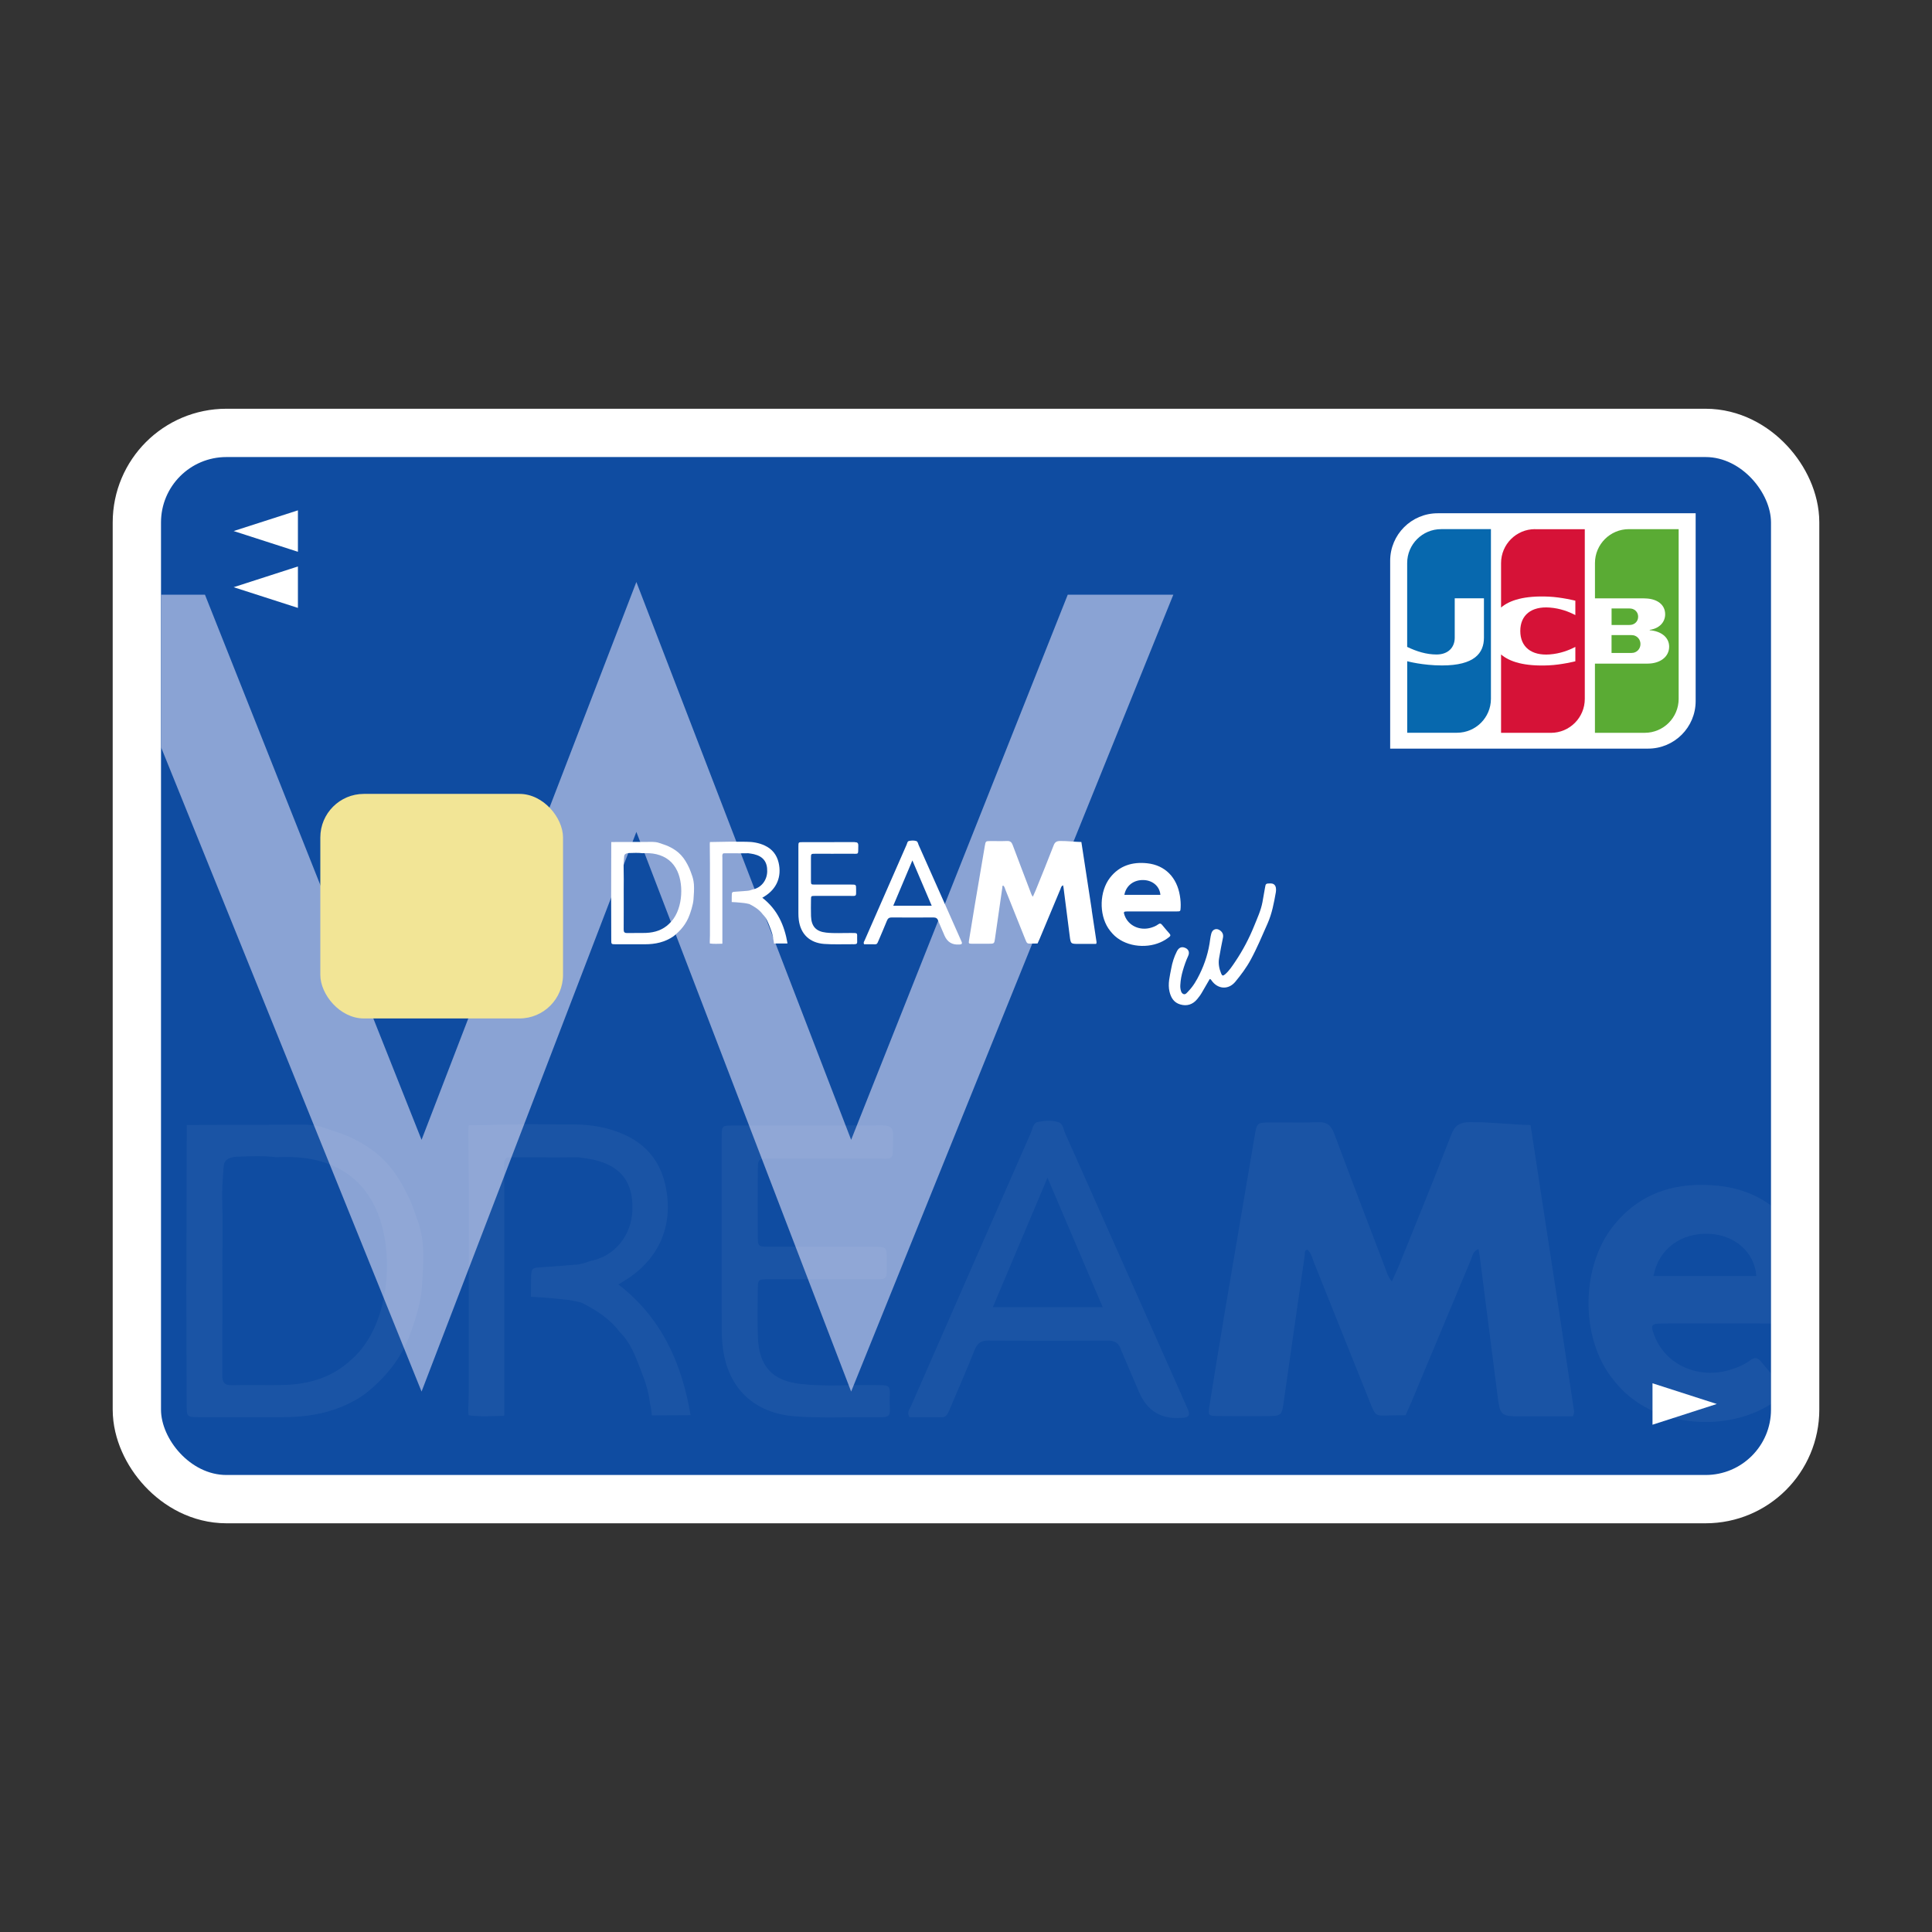
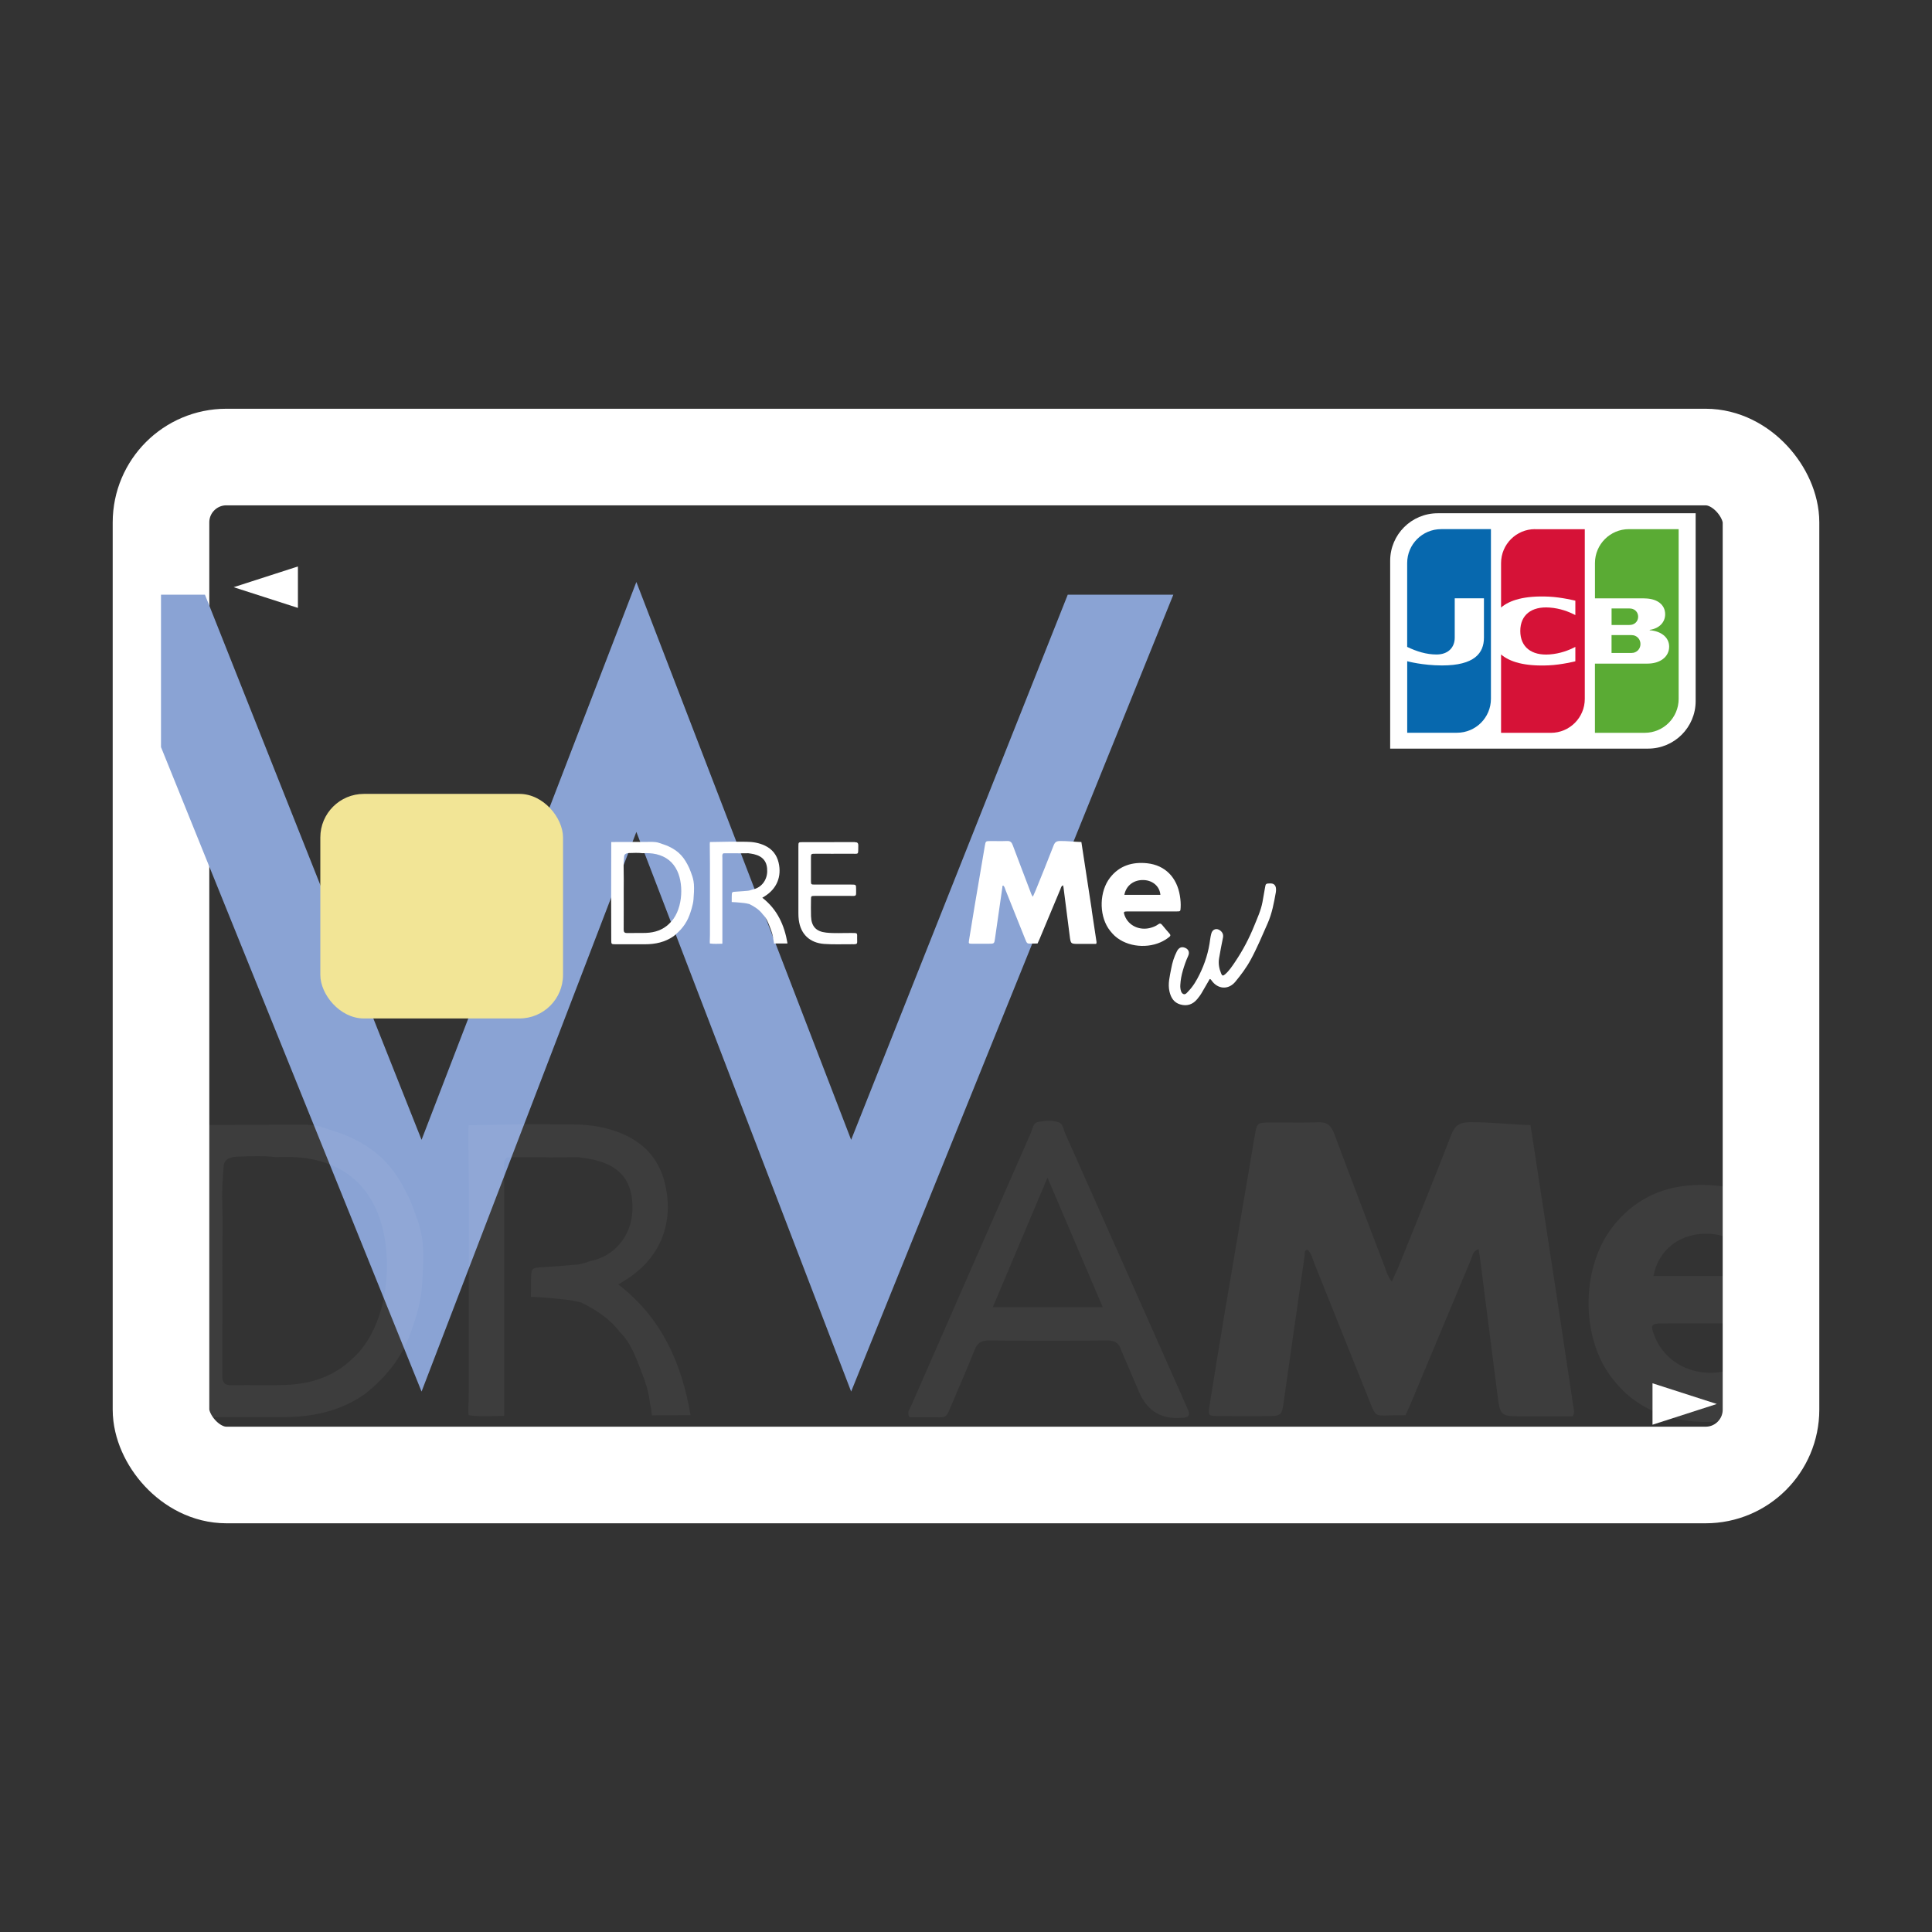
<svg xmlns="http://www.w3.org/2000/svg" id="a" width="60" height="60" viewBox="0 0 60 60">
  <rect x="0" y="0" width="60" height="60" fill="#333333" stroke="none" />
  <defs>
    <style>.f,.g{fill:none;}.g{stroke:#fff;stroke-miterlimit:10;stroke-width:3px;}.h{opacity:.05;}.i{fill:#f2e596;}.j{fill:#fff;}.k{fill:#8aa3d4;}.l{fill:#d61237;}.m{fill:#0768ae;}.n{fill:#0f4ca1;}.o{fill:#1853a5;}.p{fill:#5aab34;}.q{clip-path:url(#b);}.r{clip-path:url(#c);}</style>
    <clipPath id="b">
      <rect class="f" width="60" height="60" />
    </clipPath>
    <clipPath id="c">
      <rect class="f" x="5" y="14.194" width="50" height="31.613" rx="2.03" ry="2.03" />
    </clipPath>
  </defs>
  <g class="q">
    <rect class="g" x="5" y="14.194" width="50" height="31.613" rx="2.03" ry="2.03" />
    <g class="r">
-       <rect class="n" x="5" y="14.194" width="50" height="31.613" rx="2.03" ry="2.03" />
      <polygon class="o" points="5.799 34.937 5.799 34.936 5.796 34.939 5.797 34.939 5.799 34.939 5.799 34.939 5.799 34.938 5.799 34.937" />
      <polygon class="k" points="33.16 18.468 26.433 35.398 19.763 18.074 13.092 35.398 6.365 18.468 3.086 18.468 13.092 43.216 19.763 25.836 26.433 43.216 36.439 18.468 33.16 18.468" />
      <rect class="i" x="9.948" y="24.655" width="7.537" height="6.974" rx="1.353" ry="1.353" />
      <g class="h">
        <path class="j" d="M48.458,40.986c-.308-2.016-.617-4.032-.926-6.047-.628-.012-1.251-.097-1.881-.089-.301,.004-.461,.081-.577,.38-.518,1.344-1.064,2.677-1.603,4.014-.07,.175-.152,.344-.247,.556-.134-.174-.17-.323-.223-.464-.523-1.375-1.051-2.748-1.565-4.127-.094-.251-.22-.369-.502-.357-.49,.021-.982,.003-1.473,.007-.422,.003-.425,.005-.496,.423-.304,1.781-.607,3.562-.907,5.343-.17,1.011-.336,2.024-.497,3.037-.047,.299-.036,.31,.267,.314,.491,.007,.982,.003,1.473,.002,.508-.001,.505-.006,.573-.49,.212-1.501,.428-3,.645-4.5,.009-.062-.027-.157,.084-.178,.126,.11,.151,.266,.207,.405,.583,1.451,1.162,2.903,1.744,4.353,.164,.408,.169,.405,.59,.389,.169-.006,.337-.005,.506-.006,.063-.14,.128-.278,.187-.42,.615-1.472,1.228-2.944,1.846-4.415,.046-.11,.054-.263,.233-.325,.017,.094,.029,.15,.037,.207,.183,1.43,.364,2.86,.548,4.289,.09,.7,.092,.699,.817,.699,.518,0,1.037,0,1.528,0,.062-.126,.032-.199,.021-.273-.137-.91-.271-1.82-.41-2.729Z" />
        <path class="j" d="M55.353,43.067c-.224-.252-.441-.511-.655-.772-.105-.128-.201-.158-.345-.048-.184,.139-.4,.227-.621,.294-.995,.303-2.013-.158-2.356-1.068-.123-.328-.1-.369,.246-.371,.722-.004,1.443-.001,2.165-.001,.737,0,1.474,.003,2.211-.002,.327-.002,.331-.008,.348-.333,.019-.354-.009-.706-.066-1.055-.263-1.627-1.309-2.709-2.895-2.883-1.307-.144-2.479,.199-3.317,1.29-.924,1.203-.979,3.203-.15,4.476,.108,.166,.235,.323,.368,.47,1.039,1.15,2.913,1.371,4.259,.78,.282-.124,.544-.282,.786-.475,.124-.1,.129-.184,.024-.302Zm-2.267-4.75c.801,.041,1.401,.572,1.461,1.311h-3.197c.154-.835,.854-1.355,1.737-1.311Z" />
        <path class="j" d="M12.996,37.977c-.055-.158-.192-.556-.262-.707-.431-.931-.89-1.5-1.847-1.948-.273-.128-.57-.207-.855-.308-.15-.067-.463-.083-.552-.087-1.227,.004-2.453,.007-3.68,.011l-.01,4.784-.004,.193c.004,1.239,.006,2.478,.012,3.716,.002,.373,.006,.378,.382,.38,.872,.004,1.744,.003,2.616,0,.905-.002,1.762-.18,2.521-.707,.643-.504,1.144-1.108,1.428-1.891,.082-.225,.312-.871,.352-1.376,.035-.444,.068-.91,.038-1.354-.025-.37-.139-.708-.139-.708Zm-2.053,4.218c-.569,.55-1.271,.781-2.041,.813-.565,.023-1.132-.004-1.698,.012-.258,.007-.302-.111-.301-.333,.007-1.178,.004-2.356,.004-3.534,0-.612,.015-1.224-.005-1.836-.013-.388,.017-.734,.046-1.114,.018-.239,.277-.278,.434-.282,.397-.012,.795-.034,1.191,.016,.414-.015,.824-.008,1.232,.089,.861,.205,1.487,.693,1.861,1.499,.613,1.32,.456,3.617-.722,4.671Z" />
        <path class="j" d="M19.205,39.889c.105-.065,.157-.097,.208-.129,1.08-.665,1.531-1.76,1.241-2.992-.166-.703-.573-1.205-1.224-1.511-.522-.246-1.077-.336-1.65-.337-.719,.005-1.272-.019-1.908,.001-.439,.014-.879,.017-1.318,.024h0l-.011,.174c.005,.583,.014,1.166,.015,1.749,.002,2.118,.001,4.237,0,6.355,0,.184-.01,.368-.015,.552l.007,.176h0c.366,.053,.733,.024,1.1,.02,.006-.009,.006-.021,.011-.03-.001-2.537-.003-5.073-.002-7.61,0-.131-.046-.28,.087-.384l.182-.007h1.016l.182,.007,.002-.002c.278-.002,.555-.004,.833-.006,.166,.027,.334,.044,.497,.082,.832,.198,1.209,.696,1.183,1.552-.025,.804-.556,1.448-1.313,1.591h0s-.295,.115-.455,.112c0,0-.655,.056-.982,.075-.391,.022-.392,.012-.399,.417-.003,.167-.003,.333-.004,.5h0v.006h.005c.461,.016,1.101,.089,1.101,.089,.049,.002,.344,.055,.467,.092h0c.454,.229,.877,.498,1.187,.913,.342,.331,.492,.769,.659,1.195,.128,.328,.242,.662,.278,1.016,.038,.151,.038,.197,.06,.376,.364-.004,.837-.002,1.201-.006-.271-1.607-.897-3.024-2.243-4.06Z" />
        <path class="j" d="M36.809,43.587c-.477-1.074-.953-2.148-1.43-3.222-.766-1.723-1.531-3.446-2.299-5.168-.055-.123-.067-.298-.204-.344-.204-.068-.427-.052-.637-.01-.157,.031-.167,.207-.22,.328-1.246,2.834-2.49,5.67-3.731,8.507-.039,.09-.133,.178-.043,.336,.205,0,.431,.003,.658,0,.509-.009,.45,.091,.668-.431,.231-.551,.476-1.097,.694-1.654,.086-.219,.204-.3,.441-.298,1.227,.011,2.455,.011,3.682,0,.243-.002,.371,.087,.433,.306,.185,.433,.369,.867,.556,1.3q.377,.872,1.312,.795c.015-.001,.031,0,.046-.001,.154-.006,.234-.067,.167-.232-.029-.071-.061-.14-.092-.21Zm-5.976-2.992c.558-1.322,1.107-2.621,1.698-4.021,.595,1.396,1.144,2.682,1.715,4.021h-3.414Z" />
-         <path class="j" d="M27.412,34.949c-1.55,.008-3.1,.002-4.65,.005-.341,0-.348,.008-.349,.367-.003,1.028-.001,2.056-.001,3.084,0,.951-.002,1.902,.002,2.854,0,.199,.01,.399,.035,.596,.162,1.27,.975,2.037,2.258,2.132,.812,.06,1.626,.016,2.439,.027,.581,.007,.482-.017,.483-.509,.002-.514,.068-.482-.5-.489-.751-.01-1.505,.049-2.254-.033-.892-.098-1.305-.552-1.338-1.453-.018-.49-.01-.982-.004-1.473,.004-.322,.011-.329,.34-.33,1.028-.004,2.057,.002,3.085-.002,.647-.003,.579,.086,.581-.595,.001-.408-.004-.41-.442-.411-1.074-.001-2.149,.002-3.223-.001-.33-.001-.338-.008-.34-.327-.005-.675-.004-1.35,0-2.025,.002-.378,.007-.383,.381-.384,1.044-.003,2.087,.007,3.131-.003,.791-.008,.667,.152,.69-.716,.007-.246-.088-.311-.321-.31Z" />
      </g>
-       <polygon class="j" points="9.252 15.849 9.252 17.136 7.256 16.492 9.252 15.849" />
      <polygon class="j" points="9.252 17.592 9.252 18.879 7.256 18.236 9.252 17.592" />
      <polygon class="j" points="51.32 44.246 51.32 42.959 53.317 43.602 51.32 44.246" />
      <g>
        <path class="j" d="M52.66,21.773c0,.815-.661,1.476-1.476,1.476h-8.011v-5.833c0-.815,.661-1.476,1.476-1.476h8.011v5.833Z" />
        <g>
          <path class="p" d="M50.048,20.279h.61c.019,0,.055-.003,.073-.007,.117-.025,.215-.129,.215-.271s-.098-.246-.215-.271c-.017-.004-.054-.007-.073-.007h-.61v.556Z" />
          <path class="p" d="M50.587,16.433c-.582,0-1.054,.472-1.054,1.054v1.095h1.491c.035,0,.077,.002,.103,.004,.338,.017,.586,.19,.586,.491,0,.237-.17,.439-.48,.484v.012c.342,.024,.604,.212,.604,.509,0,.321-.287,.527-.67,.527h-1.635v2.149h1.546c.582,0,1.054-.472,1.054-1.054v-5.27h-1.546Z" />
          <path class="p" d="M50.874,19.153c0-.139-.097-.233-.212-.252-.011-.002-.04-.005-.06-.005h-.553v.513h.553c.02,0,.049-.003,.06-.005,.115-.019,.212-.113,.212-.252Z" />
        </g>
        <path class="m" d="M44.755,16.433c-.582,0-1.054,.472-1.054,1.054v2.603c.296,.143,.601,.236,.912,.236,.364,0,.565-.222,.565-.522v-1.223h.907v1.223c0,.478-.294,.862-1.301,.862-.606,0-1.082-.131-1.082-.131v2.221h1.546c.582,0,1.054-.472,1.054-1.054v-5.27h-1.546Z" />
        <path class="l" d="M47.671,16.433c-.582,0-1.054,.472-1.054,1.054v1.38c.267-.229,.729-.372,1.479-.338,.402,.018,.828,.126,.828,.126v.446c-.213-.108-.469-.208-.798-.233-.569-.043-.912,.235-.912,.728s.343,.771,.912,.728c.329-.025,.589-.127,.798-.233v.446s-.426,.108-.828,.126c-.75,.034-1.212-.109-1.479-.338v2.434h1.546c.582,0,1.054-.472,1.054-1.054v-5.27h-1.546Z" />
      </g>
      <g>
        <path class="j" d="M33.907,28.265c-.108-.705-.216-1.411-.324-2.116-.22-.004-.438-.034-.658-.031-.105,.001-.161,.028-.202,.133-.181,.47-.372,.937-.561,1.404-.025,.061-.053,.12-.086,.194-.047-.061-.059-.113-.078-.162-.183-.481-.368-.962-.548-1.444-.033-.088-.077-.129-.176-.125-.171,.007-.343,.001-.515,.002-.147,.001-.149,.002-.174,.148-.106,.623-.212,1.246-.317,1.869-.06,.354-.118,.708-.174,1.062-.017,.105-.012,.108,.093,.11,.172,.002,.344,.001,.515,0,.178,0,.177-.002,.2-.171,.074-.525,.15-1.05,.226-1.574,.003-.022-.009-.055,.029-.062,.044,.038,.053,.093,.072,.142,.204,.508,.406,1.016,.61,1.523,.057,.143,.059,.142,.206,.136,.059-.002,.118-.002,.177-.002,.022-.049,.045-.097,.066-.147,.215-.515,.43-1.03,.646-1.545,.016-.039,.019-.092,.082-.114,.006,.033,.01,.053,.013,.073,.064,.5,.127,1.001,.192,1.501,.031,.245,.032,.245,.286,.245h.534c.022-.044,.011-.07,.007-.095-.048-.318-.095-.637-.144-.955Z" />
        <path class="j" d="M36.319,28.993c-.078-.088-.154-.179-.229-.27-.037-.045-.07-.055-.121-.017-.064,.049-.14,.079-.217,.103-.348,.106-.704-.055-.824-.374-.043-.115-.035-.129,.086-.13,.252-.001,.505,0,.757,0,.258,0,.516,0,.773,0,.114,0,.116-.003,.122-.117,.007-.124-.003-.247-.023-.369-.092-.569-.458-.948-1.013-1.009-.457-.05-.867,.07-1.16,.451-.323,.421-.343,1.12-.052,1.566,.038,.058,.082,.113,.129,.165,.364,.402,1.019,.48,1.49,.273,.099-.043,.19-.099,.275-.166,.044-.035,.045-.064,.008-.106Zm-.793-1.662c.28,.014,.49,.2,.511,.459h-1.119c.054-.292,.299-.474,.608-.459Z" />
        <path class="j" d="M21.5,27.212c-.019-.055-.067-.194-.092-.247-.151-.326-.311-.525-.646-.681-.096-.045-.199-.072-.299-.108-.052-.023-.162-.029-.193-.03l-1.287,.004-.003,1.674v.068c0,.433,0,.867,.003,1.3,0,.13,.002,.132,.134,.133,.305,.001,.61,0,.915,0,.317,0,.617-.063,.882-.247,.225-.176,.4-.388,.5-.662,.029-.079,.109-.305,.123-.481,.012-.155,.024-.318,.013-.474-.009-.129-.049-.248-.049-.248Zm-.718,1.476c-.199,.193-.445,.273-.714,.284-.198,.008-.396-.001-.594,.004-.09,.002-.106-.039-.105-.117,.003-.412,.001-.824,.001-1.236,0-.214,.005-.428-.002-.642-.005-.136,.006-.257,.016-.39,.006-.083,.097-.097,.152-.099,.139-.004,.278-.012,.417,.005,.145-.005,.288-.003,.431,.031,.301,.072,.52,.242,.651,.524,.214,.462,.159,1.265-.253,1.634Z" />
        <path class="j" d="M23.673,27.881l.073-.045c.378-.233,.536-.616,.434-1.047-.058-.246-.201-.422-.428-.529-.183-.086-.377-.117-.577-.118-.252,.002-.445-.007-.667,0-.154,.005-.307,.006-.461,.008h0l-.004,.061c.002,.204,.005,.408,.005,.612,0,.741,0,1.482,0,2.223,0,.064-.003,.129-.005,.193l.002,.062h0c.128,.019,.256,.008,.385,.007l.004-.011c0-.887-.001-1.775,0-2.662,0-.046-.016-.098,.03-.134l.064-.002h.355l.064,.002h0l.291-.003c.058,.009,.117,.015,.174,.029,.291,.069,.423,.244,.414,.543-.009,.281-.195,.507-.459,.556h0s-.103,.04-.159,.039c0,0-.229,.02-.344,.026-.137,.008-.137,.004-.139,.146,0,.058,0,.117-.001,.175h0v.002h.002c.161,.005,.385,.031,.385,.031,.017,0,.12,.019,.163,.032h0c.159,.08,.307,.174,.415,.32,.12,.116,.172,.269,.23,.418,.045,.115,.085,.232,.097,.356,.013,.053,.013,.069,.021,.131,.127-.002,.293,0,.42-.002-.095-.562-.314-1.058-.785-1.421Z" />
-         <path class="j" d="M29.832,29.175c-.167-.376-.334-.751-.5-1.127-.268-.603-.535-1.206-.804-1.808-.019-.043-.023-.104-.072-.12-.071-.024-.15-.018-.223-.004-.055,.011-.058,.072-.077,.115-.436,.992-.871,1.984-1.305,2.976-.014,.032-.046,.062-.015,.118,.072,0,.151,.001,.23,0,.178-.003,.157,.032,.234-.151,.081-.193,.166-.384,.243-.578,.03-.076,.071-.105,.154-.104,.429,.004,.859,.004,1.288,0,.085,0,.13,.03,.152,.107,.065,.152,.129,.303,.195,.455q.132,.305,.459,.278h.016c.054-.003,.082-.024,.058-.081-.01-.025-.021-.049-.032-.074Zm-2.091-1.047l.594-1.407,.6,1.407h-1.194Z" />
        <path class="j" d="M39.462,27.435c-.154,.003-.154,.003-.177,.139-.025,.147-.051,.295-.078,.442-.049,.26-.16,.497-.258,.74-.157,.389-.351,.757-.585,1.105-.096,.142-.189,.287-.321,.4-.061,.052-.09,.045-.12-.03-.062-.151-.092-.309-.063-.472,.037-.211,.074-.422,.119-.631,.021-.097-.008-.169-.08-.227-.114-.091-.247-.046-.282,.095-.014,.057-.027,.115-.034,.174-.047,.382-.159,.743-.329,1.088-.092,.188-.197,.369-.344,.521-.042,.043-.091,.118-.155,.093-.072-.028-.089-.115-.098-.191-.004-.032-.003-.064-.001-.097,.008-.15,.036-.298,.078-.442,.045-.154,.097-.306,.165-.453,.06-.129,0-.234-.136-.267-.088-.021-.163,.021-.215,.125-.086,.169-.142,.349-.175,.533-.043,.236-.111,.47-.053,.716,.045,.19,.136,.339,.33,.397,.21,.063,.391,.005,.532-.166,.055-.066,.106-.135,.148-.21,.079-.139,.16-.276,.239-.412,.03,.003,.041,.021,.053,.039,.194,.282,.529,.305,.744,.043,.177-.215,.344-.438,.477-.684,.197-.363,.355-.744,.522-1.121,.139-.314,.199-.644,.258-.976,.007-.042,.008-.086,.002-.128-.014-.093-.074-.143-.16-.141Z" />
        <path class="j" d="M26.544,26.152c-.542,.003-1.085,0-1.627,.002-.119,0-.122,.003-.122,.129-.001,.36,0,.719,0,1.079,0,.333,0,.666,0,.998,0,.07,.003,.14,.012,.209,.057,.444,.341,.713,.79,.746,.284,.021,.569,.006,.853,.009,.203,.003,.168-.006,.169-.178,0-.18,.024-.169-.175-.171-.263-.003-.527,.017-.789-.012-.312-.034-.457-.193-.468-.509-.006-.172-.003-.343-.001-.515,.001-.113,.004-.115,.119-.116,.36-.001,.719,0,1.079,0,.226,0,.203,.03,.203-.208,0-.143-.001-.144-.155-.144-.376,0-.752,0-1.128,0-.115,0-.118-.003-.119-.115-.002-.236-.002-.472,0-.708,0-.132,.002-.134,.133-.134,.365,0,.73,.002,1.095-.001,.277-.003,.233,.053,.242-.25,.002-.086-.031-.109-.112-.108Z" />
        <polygon class="j" points="18.983 26.148 18.983 26.148 18.982 26.149 18.982 26.149 18.983 26.149 18.983 26.149 18.983 26.149 18.983 26.148" />
      </g>
    </g>
  </g>
</svg>